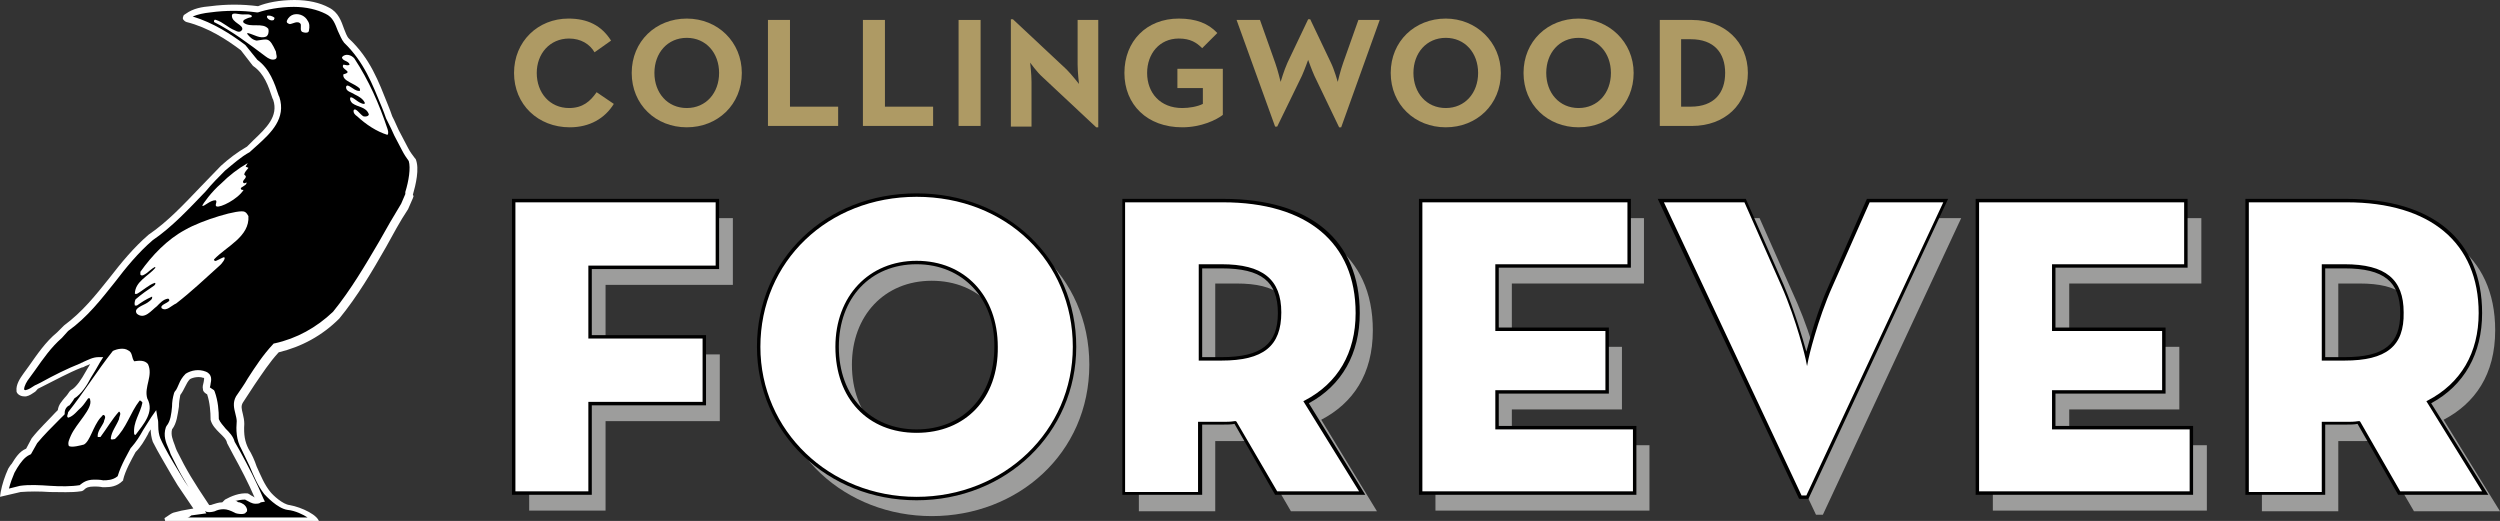
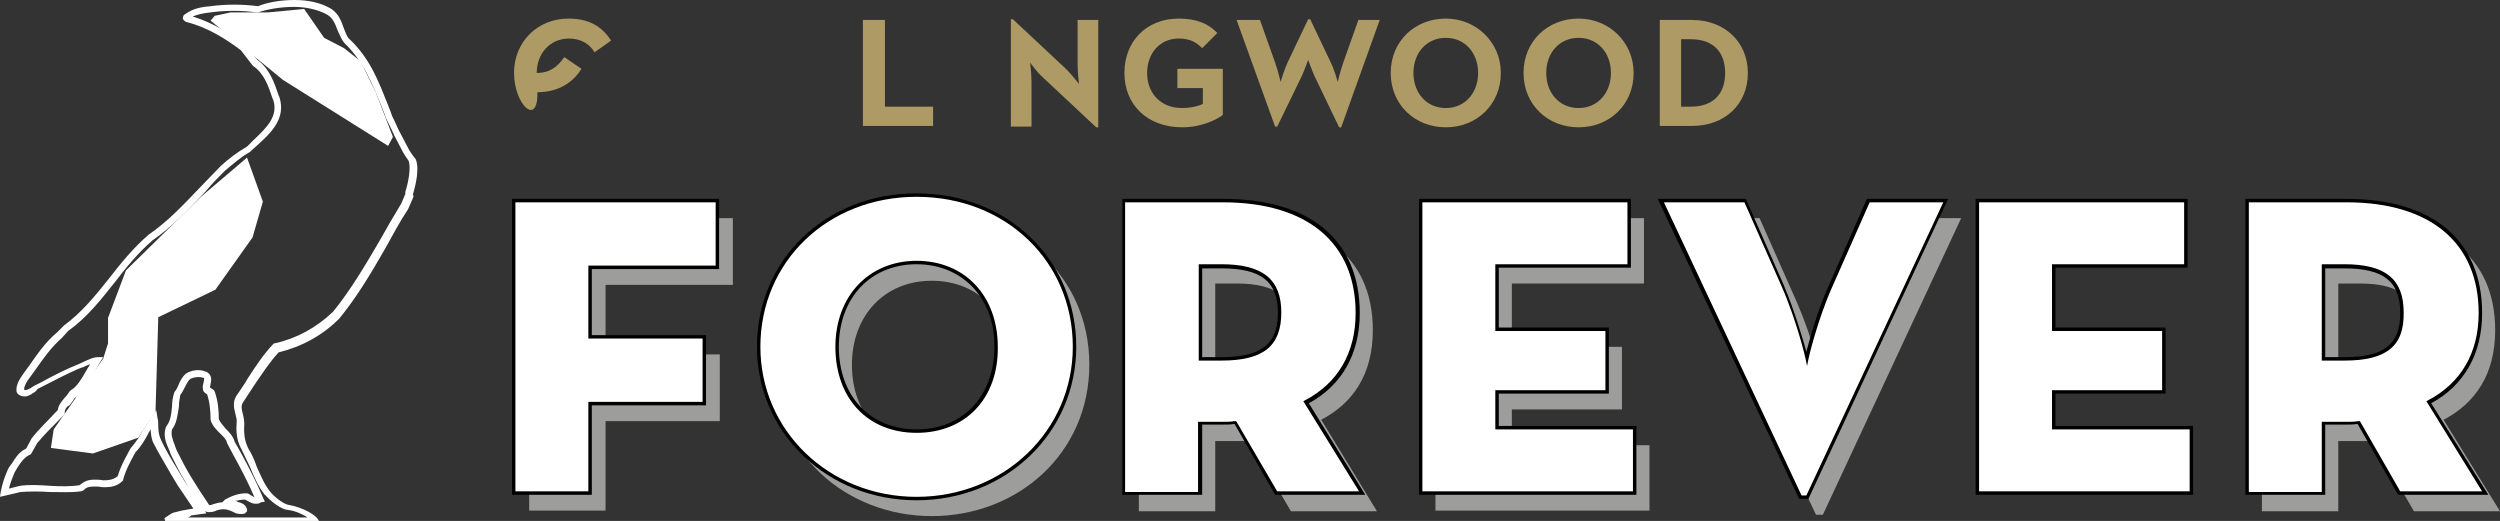
<svg xmlns="http://www.w3.org/2000/svg" version="1.1" id="Layer_1" x="0px" y="0px" viewBox="0 0 363.3 75.7" enable-background="new 0 0 363.3 75.7" xml:space="preserve">
  <rect x="0" y="0" width="363.3" height="75.7" fill="#333333" stroke="none" />
  <g>
    <polygon fill="#FFFFFF" points="35.9,22.9 29.2,28.6 18.3,39.3 15.7,46.2 15.7,49.9 15,52.1 7.8,62.4 7.4,65.1 13.5,65.9    20.1,63.6 22.6,59.8 23,46.1 31.3,42.1 36.7,34.5 38.2,29.3  " />
    <polygon fill="#FFFFFF" points="44.2,1.3 39,1.8 36.1,1.8 33.5,1.8 31.2,2.3 30.6,3 41.1,11.6 56.4,21.2 57.1,19.9 54.6,13.4    52.4,8.9 50,7 47.1,5.5  " />
-     <path d="M1.7,68.4c-0.4,0.9-0.9,2.1-1.1,3.2l2.4-0.5c3-0.3,5.8,0.3,8.6-0.1c0.5-0.1,0.4-1,3.3-0.6c0.8,0.1,1.9-0.1,2.6-0.8   c0.4-1.3,1.2-2.9,1.9-4.1c1.2-1.4,1.9-3,2.9-4.4c0.1,1,0.1,2.1,0.4,3c1,2.2,2.3,4.2,3.5,6.3l2.8,4.1l-1.4,0.2c0,0-1.4,0.2-2.3,0.5   c-0.2,0.1-0.5,0.2-0.9,0.5c0,0,0,0.1,0,0.1h16c0,0,2,0,5.1,0c0-0.7-2.1-1.9-3.8-2.1c-1.4-0.2-3.1-2.1-3.1-2.1   c-1.5-2-2.1-4.3-3.3-6.4c-0.6-1.2-0.7-2.4-0.7-3.8c0-1.1-0.8-2.2-0.2-3.4c1.8-2.5,3.2-5.2,5.4-7.4c3.3-0.7,6.2-2.3,8.7-4.7   c4.1-4.9,6.7-10.6,10-15.8l0.7-1.6l0-0.1l0-0.2c0,0,0,0,0,0c0.3-1,1-3.6,0.4-4.9c-0.4-0.5-0.7-1-1.1-1.6l-1.1-2.1   c-0.4-0.9-0.8-1.8-1.2-2.5c-1.6-4-2.7-7.9-6.2-11.1c-0.9-1-0.9-3.3-2.7-4.3c-3-1.5-7-1.1-10.1-0.2c-2.3-0.3-4.6-0.3-6.9,0   c-1.2,0.1-2.4,0.3-3.3,1c-0.1,0.1-0.2,0.3,0,0.4c3,0.8,5.6,2.4,8.1,4.2l1.7,2.1c1.8,1.3,2.4,3.3,3,5.2c1,3.3-1.9,5.3-4,7.4   c-1.3,0.7-2.5,1.7-3.7,2.7c-3.5,3.4-6.6,7.4-10.5,10c-4.8,4-7.2,9.5-12.3,13.2l-1,1c-1.9,1.6-3.2,3.7-4.6,5.7   c-0.5,0.7-1.2,1.6-1.1,2.4c0.2,0.4,0.6,0.4,0.8,0.4c0.7-0.2,0.9-0.5,1.6-0.9c2.3-1.2,4.2-2.2,6.4-3.2c0.7-0.3,1.6-0.9,2.4-0.9   c-0.4,0.7-0.9,1.6-1.3,2.2c-0.5,1-1.4,2.4-2.3,2.9c-0.5,1-1.5,1.5-1.6,2.7C7.5,61.3,6.2,62.6,5,64l-0.9,1.6   C3,66.1,2.3,67.5,1.7,68.4 M39.9,2.6c0,0.1-0.1,0.2-0.1,0.3c-0.4,0.2-0.9-0.1-1-0.4V2.3C39.1,2.2,39.6,2.3,39.9,2.6 M40.1,7.5   c0,0.4,0.3,0.9-0.1,1.1c-0.5,0.2-1-0.1-1.4-0.4c-2.4-1.8-4.9-3.7-7.5-5V3.1c0-0.2,0.1-0.3,0.3-0.2c1,0.3,1.7,1.1,2.7,1.5   c0.4,0.2,0.8,0.4,1.1-0.1c0.2-0.7-1.5-1-1.5-2c0-0.6,0.9-0.2,1.6-0.2c0.4,0,1-0.1,1.3,0.2c0,0.3-0.3,0.2-0.5,0.3   c-0.2,0.1-1,0.3-0.7,0.7c1,0.8,2.8-0.1,3.6,0.9c0.1,0.4,0,0.9-0.3,1.1c-0.9,0.4-1.8-0.3-2.7-0.5l-0.1,0.1c0.4,0.5,0.8,0.9,1.4,1   C38.9,5.7,39.1,5.3,40.1,7.5 M49.9,9.4c0.3,0,0.6,0.2,0.9,0c-0.1-0.6-1.1-0.5-1.1-1.1c0.5-0.6,1.4-0.3,1.8,0.2   c2.1,3.2,3.6,6.6,4.8,10.2c0.1,0.3,0.2,0.7,0,0.9c-1.6-0.5-3.1-1.5-4.4-2.7c-0.3-0.2-0.6-0.5-0.5-0.9c0.3-0.4,0.9,0.6,1.4,0.9   c0.3,0.1,0.8,0,0.8-0.3c-0.4-1.1-1.6-1-2.4-1.6c-0.2-0.2-0.4-0.5-0.3-0.8c0.2-0.3,1,0.6,1.6,0.8c0.2,0.1,0.6,0.2,0.5-0.1   c-0.3-0.6-0.9-0.9-1.5-1.2c-0.4-0.3-1.3-0.4-1.2-1.1c0.2-0.6,1.1,0.6,1.8,0.6c0.3,0.1,0.2-0.2,0.2-0.3c-0.7-0.8-2.6-1.1-2.4-2.1   C51.5,10.4,49.4,10.1,49.9,9.4 M42.1,3.5c-0.3-0.1-0.5-0.2-0.4-0.5c0.2-0.5,0.6-0.8,1-0.9c0.9-0.2,1.7,0.3,2,0.9   c0.3,0.4,0.3,0.9,0.2,1.4c0,0.4-0.5,0.4-0.8,0.3c-0.6-0.1-0.3-0.8-0.4-1.2C43.3,2.9,42.5,3.5,42.1,3.5 M35.7,24.2   c0.1,0.1,0.3,0.1,0.4,0.2c-0.2,0.3-0.6,0.6-0.6,1c0.7,0.4-0.5,0.8-0.1,1.2c0.2,0.1,0.4-0.1,0.4-0.1c0.2,0.4-0.9,0.7-0.8,0.9   c0,0.2,0.2,0.2,0.4,0.2C34.5,29,32,30.2,31.5,30c-0.4-0.1,0.2-0.8-0.2-0.9c-0.8,0-1.7,1-1.9,0.8c0-0.2,1.4-2.1,2.7-3.2   c1.2-1.2,2.5-2.2,3.9-3L35.7,24.2 M25.2,65.7c-0.4-1.1-1.1-2.2-0.7-3.5c1.2-1.3,0.7-3.4,1.1-5c0.7-0.8,0.8-1.7,1.5-2.5   c0.7-0.4,1.6-0.5,2.4-0.3c0.9,0.4,0.1,1.3,0.3,2c0.1,0.2,0.4,0.4,0.6,0.5c0.4,1.2,0.6,2.5,0.6,3.9c0.4,1.4,2.1,2,2.4,3.4   c1.5,2.8,3,5.5,4.2,8.3c-0.6,0.4-1.3-0.1-1.8-0.4c-1-0.1-2.2,0.4-3,0.8c-0.2,0.2,1.1,0.3,1.6,0.4c0.4,0.2,0.9,0.1,1,0.7   c-0.2,0.2-0.9,0-1.2-0.1c-2.4-1.4-3.8,0.6-4.4-0.3C27.5,70.1,26.7,68.7,25.2,65.7 M22.8,44.5c-0.8,0.6-1.8,2-2.9,1.1   c-0.6-0.8,0.9-1.2,1.5-1.6c0.4-0.3,0.8-0.5,0.7-0.9c-0.9,0.4-1.5,0.8-2.2,1.3h-0.3c-0.1-0.3,0-0.7,0.1-0.9c0.8-0.7,1.8-1.4,2.7-2   c0.1-0.1,0.3-0.3,0.1-0.4c-0.9,0.3-1.7,1.1-2.6,1.6l-0.3,0c0-1.8,2-2.6,3-3.8l-0.1-0.1c-0.4,0.2-0.8,0.6-1.2,0.9   c-0.3,0.2-0.7,0.5-0.9,0.2c0-0.1,0-0.3,0-0.4c1.7-2.4,3.9-4.7,6.5-6.1c2.4-1.4,8-3.1,8.7-2.6c0.2,0.1,0.4,0.4,0.5,0.6   c0.2,3-3.2,4.4-5,6.3c0,0,0,0.3,0.3,0.2c0.3-0.1,1.1-0.6,1.2-0.5c0.2,0.1-0.2,0.8-0.8,1.3c-2,1.8-4,3.7-6.2,5.4   c-0.7,0.3-1.4,1.2-2.1,0.7c-0.3-0.5,0.8-0.7,1.1-1.1c0-0.1,0-0.3-0.2-0.3C23.7,43.5,23.2,44.1,22.8,44.5 M9.9,60.7   c-0.3-0.2,0-0.5,0-0.8c2.3-2.9,4.2-6,6.5-8.9c0.6-0.3,1.6-0.5,2.2-0.1c0.7,0.3,0.5,1.1,0.9,1.6c0.7-0.1,1.5-0.2,2,0.4   c0.8,1.7-0.6,3.3-0.1,5c1.1,2-0.6,3.8-1.7,5.3c-0.1,0-0.2-0.1-0.2-0.1c-0.2-1.8,0.9-3,1.2-4.6c-0.1-0.1-0.2-0.3-0.4-0.3   c-1.4,1.8-1.9,4-3.6,5.6c-0.2,0-0.6,0.2-0.6-0.1c0.1-1,0.8-1.8,1.2-2.8c0-0.4,0.4-0.8,0-1.1c-1,1.1-1.8,2.5-2.7,3.7l-0.4,0   c-0.1-0.8,0.6-1.5,0.9-2.2c0-0.3,0.4-0.7,0-1c-0.3,0-0.3,0.3-0.5,0.4c-1.1,1.3-1.5,3.4-2.4,3.9c-0.4,0.1-1.8,0.5-2.2,0.2   c-0.2-0.5,0.1-1,0.3-1.5c0.8-1.8,3.2-3.9,2.8-5.2c0-0.2-0.1-0.3-0.3-0.2c-0.3,0.4-0.6,0.9-1,1.3C11.3,59.6,10.7,60.5,9.9,60.7" />
  </g>
  <path fill="#FFFFFF" d="M46.2,76.2H24v-0.5l-0.1-0.4l0.3-0.2c0.3-0.2,0.7-0.5,1-0.6c0.7-0.2,1.6-0.4,2.3-0.5l0.6-0.1l-2.3-3.4  c-0.3-0.5-0.6-1-0.9-1.5c-0.9-1.6-1.9-3.2-2.7-4.8c-0.2-0.6-0.3-1.2-0.3-1.8c-0.1,0.2-0.3,0.4-0.4,0.7c-0.5,0.9-1,1.8-1.8,2.6  c-0.6,1.1-1.5,2.7-1.8,4l0,0.1l-0.1,0.1c-0.8,0.8-1.8,0.9-2.5,0.9c-0.2,0-0.3,0-0.4,0c-0.5-0.1-0.9-0.1-1.2-0.1  c-0.9,0-1.2,0.2-1.4,0.4c-0.1,0.1-0.3,0.3-0.6,0.3c-1.3,0.2-2.9,0.1-4.5,0.1c-1.4-0.1-2.9-0.1-4.2,0l-3,0.7l0.1-0.7  c0.2-1.1,0.6-2.3,1.1-3.4c0.2-0.3,0.3-0.5,0.5-0.7c0.5-0.8,1.1-1.8,2.1-2.2l0.8-1.5c1.1-1.4,2.3-2.5,3.4-3.7l0.4-0.4  c0.1-0.8,0.6-1.3,1-1.8c0.3-0.3,0.5-0.6,0.7-0.9l0.1-0.1l0.1-0.1c0.8-0.4,1.6-1.7,2.1-2.6c0.2-0.4,0.5-0.8,0.7-1.2  c-0.2,0.1-0.4,0.2-0.7,0.3c-0.2,0.1-0.3,0.2-0.5,0.2c-2,0.8-3.8,1.8-5.8,2.8l-0.6,0.3C5.3,56.7,5.2,56.9,5,57  c-0.3,0.2-0.7,0.5-1.2,0.6c-0.1,0-0.2,0-0.3,0c-0.5,0-1-0.3-1.1-0.7l0-0.1c-0.1-0.9,0.5-1.8,1-2.5l0.8-1.1c1.2-1.7,2.4-3.5,4.1-4.9  l1-1c2.7-2,4.6-4.4,6.6-6.9c1.7-2.2,3.5-4.4,5.7-6.3c2.8-1.9,5.2-4.5,7.6-7c1-1,1.9-2,2.9-3c1.1-1,2.4-2,3.8-2.8  c0.3-0.3,0.6-0.6,0.9-0.9c1.9-1.8,3.7-3.5,2.9-5.9l-0.1-0.2c-0.6-1.8-1.2-3.6-2.8-4.7l-0.1-0.1L35,7.3c-2-1.5-4.7-3.3-7.9-4.1  c-0.3-0.1-0.4-0.3-0.5-0.4c-0.1-0.3,0.1-0.5,0.1-0.6L27,2c1.1-0.8,2.4-1,3.6-1.1c2.3-0.3,4.6-0.3,6.9,0C38.7,0.4,40.6,0,42.8,0  c2,0,3.7,0.4,5,1.1c1.4,0.7,1.8,2,2.2,3.1c0.2,0.5,0.4,1.1,0.7,1.4c3.1,2.9,4.3,6.2,5.7,9.7c0.2,0.5,0.4,1,0.6,1.6l0.3,0.6  c0.3,0.6,0.5,1.2,0.9,1.9l1.1,2.1c0.3,0.6,0.7,1.1,1,1.5l0.1,0.1c0.6,1.4,0,3.8-0.4,5.2l0.1,0.2l-0.1,0.3l-0.7,1.6  c-1.2,1.8-2.2,3.7-3.2,5.5c-2,3.5-4.1,7.1-6.8,10.4c-2.5,2.5-5.5,4.1-8.8,4.9c-1.3,1.4-2.4,3.1-3.5,4.7c-0.6,0.9-1.1,1.7-1.7,2.6  c-0.3,0.5-0.2,0.9,0,1.7c0.1,0.4,0.2,0.9,0.2,1.4c-0.1,1.6,0.1,2.6,0.6,3.6c0.5,0.8,0.9,1.7,1.2,2.6c0.6,1.3,1.1,2.6,2,3.7  c0.4,0.5,1.8,1.8,2.8,1.9c1.7,0.3,4.3,1.5,4.3,2.6V76.2z M27.1,75.2h17.6c-0.6-0.4-1.8-1-2.9-1.1c-1.5-0.2-3.2-2.1-3.4-2.3  c-1-1.3-1.5-2.6-2.1-4c-0.4-0.8-0.8-1.7-1.2-2.5c-0.8-1.4-0.8-2.9-0.7-4.1c0-0.3-0.1-0.7-0.2-1.1c-0.2-0.8-0.4-1.6,0.1-2.5  c0.6-0.9,1.2-1.7,1.7-2.6c1.1-1.7,2.2-3.4,3.7-5l0.1-0.1l0.1,0c3.2-0.7,6.1-2.3,8.5-4.6c2.6-3.2,4.7-6.8,6.7-10.2  c1-1.8,2.1-3.7,3.2-5.5l0.6-1.4l0-0.2l0-0.1c0.5-1.6,0.8-3.5,0.5-4.5c-0.3-0.4-0.7-1-1-1.6l-1.1-2.1c-0.3-0.7-0.6-1.3-0.9-1.9  l-0.3-0.6c-0.2-0.6-0.4-1.1-0.6-1.6C54.1,12.2,52.9,9,50,6.2c-0.4-0.5-0.6-1.1-0.9-1.7c-0.4-1-0.7-2-1.8-2.5c-1.2-0.6-2.8-1-4.6-1  c-2.1,0-4,0.4-5.2,0.8l-0.1,0l-0.1,0c-2.2-0.3-4.5-0.3-6.7,0c-1,0.1-1.9,0.3-2.6,0.6c3,0.9,5.6,2.6,7.6,4.1l0.1,0.1l1.7,2.1  c1.8,1.3,2.5,3.4,3.1,5.2l0.1,0.2c1,3.1-1.2,5.2-3.2,7c-0.3,0.3-0.7,0.6-1,0.9l-0.1,0.1c-1.3,0.7-2.5,1.8-3.6,2.7  c-0.9,0.9-1.9,1.9-2.8,3c-2.4,2.5-4.9,5.2-7.7,7.1c-2.1,1.8-3.9,4-5.5,6.1c-2,2.5-4,5.1-6.8,7.1l-0.9,1c-1.6,1.4-2.7,3-3.9,4.7  l-0.8,1.1c-0.4,0.5-0.8,1.2-0.8,1.7c0,0,0.1,0.1,0.2,0.1c0.4-0.1,0.6-0.2,0.9-0.4c0.2-0.1,0.4-0.3,0.7-0.4l0.6-0.3  c2-1.1,3.8-2,5.8-2.8c0.1-0.1,0.3-0.1,0.4-0.2c0.7-0.3,1.4-0.7,2.2-0.7H15l-0.5,0.8c-0.4,0.7-0.9,1.6-1.3,2.2c-0.5,1-1.4,2.4-2.4,3  c-0.2,0.4-0.5,0.7-0.7,1C9.8,59,9.4,59.4,9.4,60l0,0.2l-0.7,0.7c-1.2,1.2-2.3,2.3-3.3,3.5L4.5,66l-0.2,0.1C3.6,66.4,3,67.2,2.5,68  c-0.1,0.2-0.3,0.5-0.4,0.7c-0.3,0.7-0.6,1.5-0.8,2.3l1.6-0.4c1.4-0.2,2.9-0.1,4.4,0c1.5,0.1,3.1,0.1,4.3-0.1c0,0,0.1-0.1,0.1-0.1  c0.3-0.2,0.8-0.7,2-0.7c0.4,0,0.8,0,1.3,0.1c0.5,0,1.4,0,2.1-0.6c0.5-1.7,1.6-3.5,1.9-4.1l0.1-0.1c0.7-0.8,1.2-1.6,1.7-2.5  c0.4-0.6,0.8-1.3,1.2-1.9l0.7-1l0.2,1.2c0.1,0.3,0.1,0.7,0.1,1.1c0,0.7,0.1,1.3,0.3,1.8c0.7,1.6,1.7,3.2,2.6,4.7  c0.3,0.5,0.6,1,0.9,1.5l3.2,4.7l-2.2,0.3C27.5,75.2,27.3,75.2,27.1,75.2z M35.1,74.7c-0.4,0-0.9-0.1-1-0.2C33.5,74.2,33,74,32.5,74  c-0.5,0-0.9,0.1-1.3,0.3c-0.7,0.2-1.4,0.2-1.7-0.3c-2.4-3.6-3.2-4.9-4.7-8c-0.1-0.3-0.2-0.6-0.3-0.8c-0.4-0.9-0.8-1.9-0.4-3.1  l0.1-0.2c0.6-0.7,0.7-1.8,0.8-2.8c0-0.7,0.1-1.3,0.3-2l0.1-0.2c0.3-0.3,0.4-0.7,0.6-1.1c0.2-0.5,0.5-1,0.9-1.4l0.1-0.1  c0.8-0.5,1.9-0.7,2.9-0.3c1,0.4,0.8,1.3,0.7,1.8c0,0.2-0.1,0.4-0.1,0.5c0.1,0.1,0.2,0.1,0.3,0.2l0.3,0.2l0.1,0.2  c0.5,1.4,0.6,2.8,0.6,4c0.2,0.5,0.6,0.9,1,1.4c0.5,0.5,1.1,1.1,1.3,1.9l0.8,1.4c1.2,2.2,2.4,4.5,3.4,6.9l0.2,0.4L37.9,73  c-0.2,0.2-0.5,0.2-0.8,0.2c-0.5,0-0.9-0.3-1.3-0.5c-0.1,0-0.1-0.1-0.2-0.1c-0.5,0-1,0.1-1.4,0.2c0.1,0,0.2,0,0.3,0.1  c0.1,0.1,0.2,0.1,0.3,0.1c0.3,0.1,0.9,0.3,1.1,1l0,0.3l-0.2,0.2C35.7,74.6,35.4,74.7,35.1,74.7z M25,62.4c-0.2,0.8,0.1,1.5,0.4,2.3  c0.1,0.3,0.2,0.6,0.3,0.8c1.5,3,2.3,4.3,4.7,7.9c0.1,0,0.3,0,0.5-0.1c0.4-0.1,0.8-0.3,1.4-0.3l0,0l0.4-0.4c0.9-0.5,2.1-1,3.3-0.9  l0.2,0.1c0.1,0.1,0.2,0.1,0.3,0.2c0.2,0.1,0.4,0.2,0.5,0.3c-0.9-2.1-2-4.2-3.1-6.2L33,64.4c-0.1-0.6-0.6-1-1.1-1.5  c-0.5-0.5-1.1-1.1-1.3-1.9l0-0.1c0-1-0.1-2.4-0.5-3.6c-0.2-0.1-0.5-0.3-0.6-0.6l0-0.1c-0.1-0.4,0-0.7,0.1-1.1  c0.1-0.6,0.1-0.6-0.1-0.6c-0.5-0.2-1.4-0.1-1.9,0.2c-0.3,0.3-0.5,0.7-0.7,1.1c-0.2,0.4-0.4,0.8-0.7,1.2c-0.1,0.5-0.2,1.1-0.2,1.7  C25.8,60.3,25.7,61.5,25,62.4z" />
  <path fill="#9D9D9C" d="M76.9,31.7h29.6v9.7H88v10.1h16.6v9.7H88v13H76.9V31.7z" />
  <path fill="#9D9D9C" d="M112.5,53c0-13.1,10.4-22,22.9-22c12.5,0,22.9,9,22.9,22c0,12.9-10.4,22-22.9,22C123,75,112.5,65.9,112.5,53  z M147,53c0-7.2-4.7-12.2-11.6-12.2c-6.9,0-11.6,5.1-11.6,12.2c0,7.3,4.7,12.2,11.6,12.2C142.3,65.3,147,60.4,147,53z" />
  <path fill="#9D9D9C" d="M200.1,74.3h-12.5l-6-10.3c-0.6,0.1-1.1,0.1-1.7,0.1h-3.3v10.2h-11.1V31.7H180c11.3,0,19.5,5.1,19.5,16.3  c0,6.4-2.9,10.6-7.5,13L200.1,74.3z M179.7,54.7c5.8,0,8.4-1.9,8.4-6.7c0-4.8-2.6-6.8-8.4-6.8h-3.1v13.5H179.7z" />
  <path fill="#9D9D9C" d="M208.6,31.7h30.3v9.5h-19.2v9.2h16v9.1h-16v5.2h20v9.5h-31.1V31.7z" />
  <path fill="#9D9D9C" d="M243.5,31.7h12.2l5.5,12.4c2.2,5.1,3.5,10.6,3.5,10.6s1.3-5.6,3.5-10.6l5.5-12.4H285l-20.1,43.1h-1  L243.5,31.7z" />
-   <path fill="#9D9D9C" d="M289.6,31.7h30.3v9.5h-19.2v9.2h16v9.1h-16v5.2h20v9.5h-31.1V31.7z" />
  <path fill="#9D9D9C" d="M363.3,74.3h-12.5l-6-10.3c-0.6,0.1-1.1,0.1-1.7,0.1h-3.3v10.2h-11.1V31.7h14.4c11.3,0,19.5,5.1,19.5,16.3  c0,6.4-2.9,10.6-7.5,13L363.3,74.3z M342.9,54.7c5.8,0,8.4-1.9,8.4-6.7c0-4.8-2.6-6.8-8.4-6.8h-3.1v13.5H342.9z" />
  <g>
    <path fill="#FFFFFF" d="M74.7,29.1h29.6v9.7H85.8v10.1h16.6v9.7H85.8v13H74.7V29.1z" />
    <path d="M86,71.9H74.4V28.9h30.1v10.2H86v9.6h16.6v10.2H86V71.9z M74.9,71.4h10.6v-13h16.6v-9.2H85.5V38.6H104v-9.2H74.9V71.4z" />
  </g>
  <g>
    <path fill="#FFFFFF" d="M110.3,50.4c0-13.1,10.4-22,22.9-22c12.5,0,22.9,9,22.9,22c0,12.9-10.4,22-22.9,22   C120.8,72.4,110.3,63.3,110.3,50.4z M144.8,50.4c0-7.2-4.7-12.2-11.6-12.2c-6.9,0-11.6,5.1-11.6,12.2c0,7.3,4.7,12.2,11.6,12.2   C140.1,62.6,144.8,57.8,144.8,50.4z" />
    <path d="M133.2,72.7c-13,0-23.2-9.8-23.2-22.3c0-12.7,10-22.3,23.2-22.3c13.2,0,23.2,9.6,23.2,22.3   C156.4,62.9,146.2,72.7,133.2,72.7z M133.2,28.6c-12.9,0-22.7,9.4-22.7,21.8c0,12.2,10,21.8,22.7,21.8c12.7,0,22.7-9.6,22.7-21.8   C155.9,38,146.2,28.6,133.2,28.6z M133.2,62.9c-7.1,0-11.8-5-11.8-12.5c0-7.4,4.9-12.5,11.8-12.5c7,0,11.8,5.1,11.8,12.5   C145.1,57.9,140.3,62.9,133.2,62.9z M133.2,38.4c-6.7,0-11.3,4.9-11.3,12c0,7.2,4.6,12,11.3,12s11.3-4.8,11.3-12   C144.6,43.4,139.9,38.4,133.2,38.4z" />
  </g>
  <g>
    <path fill="#FFFFFF" d="M197.9,71.7h-12.5l-6-10.3c-0.6,0.1-1.1,0.1-1.7,0.1h-3.3v10.2h-11.1V29.1h14.4c11.3,0,19.5,5.1,19.5,16.3   c0,6.4-2.9,10.6-7.5,13L197.9,71.7z M177.5,52.1c5.8,0,8.4-1.9,8.4-6.7c0-4.8-2.6-6.8-8.4-6.8h-3.1v13.5H177.5z" />
    <path d="M198.4,71.9h-13.1l-5.9-10.3c-0.5,0.1-1.1,0.1-1.6,0.1h-3.1v10.2h-11.6V28.9h14.7c12.6,0,19.8,6,19.8,16.6   c0,5.9-2.6,10.5-7.4,13.1L198.4,71.9z M185.6,71.4h11.9l-8.1-13.1l0.2-0.1c4.8-2.5,7.4-6.9,7.4-12.7c0-10.2-7-16.1-19.3-16.1h-14.2   v42.1h10.6V61.3h3.6c0.6,0,1.1,0,1.7-0.1l0.2,0l0.1,0.1L185.6,71.4z M177.5,52.4h-3.3v-14h3.3c6,0,8.7,2.2,8.7,7   C186.2,50.3,183.6,52.4,177.5,52.4z M174.7,51.9h2.8c5.8,0,8.2-1.9,8.2-6.4c0-4.6-2.4-6.5-8.2-6.5h-2.8V51.9z" />
  </g>
  <g>
    <path fill="#FFFFFF" d="M206.4,29.1h30.3v9.5h-19.2v9.2h16v9.1h-16v5.2h20v9.5h-31.1V29.1z" />
    <path d="M237.8,71.9h-31.6V28.9h30.8v10h-19.2v8.7h16v9.6h-16v4.7h20V71.9z M206.7,71.4h30.6v-9h-20v-5.7h16v-8.6h-16v-9.7h19.2v-9   h-29.8V71.4z" />
  </g>
  <g>
    <path fill="#FFFFFF" d="M241.3,29.1h12.2l5.5,12.4c2.2,5.1,3.5,10.6,3.5,10.6s1.3-5.6,3.5-10.6l5.5-12.4h11.3l-20.1,43.1h-1   L241.3,29.1z" />
    <path d="M262.8,72.5h-1.3l-0.1-0.1l-20.5-43.5h12.8l5.5,12.5c1.6,3.8,2.8,7.9,3.3,9.7c0.5-1.8,1.6-6,3.3-9.7l5.5-12.5h11.8   L262.8,72.5z M261.8,72h0.7l19.9-42.6h-10.7l-5.4,12.2c-2.2,4.9-3.5,10.5-3.5,10.6l-0.2,1l-0.2-1c0-0.1-1.3-5.6-3.5-10.6l-5.4-12.2   h-11.7L261.8,72z" />
  </g>
  <g>
    <path fill="#FFFFFF" d="M287.4,29.1h30.3v9.5h-19.2v9.2h16v9.1h-16v5.2h20v9.5h-31.1V29.1z" />
    <path d="M318.7,71.9h-31.6V28.9h30.8v10h-19.2v8.7h16v9.6h-16v4.7h20V71.9z M287.6,71.4h30.6v-9h-20v-5.7h16v-8.6h-16v-9.7h19.2v-9   h-29.8V71.4z" />
  </g>
  <g>
    <path fill="#FFFFFF" d="M361.1,71.7h-12.5l-6-10.3c-0.6,0.1-1.1,0.1-1.7,0.1h-3.3v10.2h-11.1V29.1H341c11.3,0,19.5,5.1,19.5,16.3   c0,6.4-2.9,10.6-7.5,13L361.1,71.7z M340.7,52.1c5.8,0,8.4-1.9,8.4-6.7c0-4.8-2.6-6.8-8.4-6.8h-3.1v13.5H340.7z" />
    <path d="M361.6,71.9h-13.1l-5.9-10.3c-0.5,0.1-1.1,0.1-1.6,0.1h-3.1v10.2h-11.6V28.9H341c12.5,0,19.7,6,19.7,16.6   c0,5.9-2.6,10.5-7.4,13.1L361.6,71.9z M348.8,71.4h11.9l-8.1-13.1l0.2-0.1c4.8-2.5,7.4-6.9,7.4-12.7c0-10.2-7-16.1-19.2-16.1h-14.2   v42.1h10.6V61.3h3.6c0.6,0,1.1,0,1.7-0.1l0.2,0l0.1,0.1L348.8,71.4z M340.7,52.4h-3.3v-14h3.3c6,0,8.6,2.2,8.6,7   C349.4,50.3,346.8,52.4,340.7,52.4z M337.9,51.9h2.8c5.8,0,8.1-1.9,8.1-6.4c0-4.6-2.4-6.5-8.1-6.5h-2.8V51.9z" />
  </g>
  <g>
-     <path fill="#AE9A64" d="M74.7,10.6c0-4.6,3.5-7.9,7.9-7.9c2.8,0,4.8,1,6.2,3.2l-2.4,1.7c-0.7-1.2-2-2-3.7-2c-2.8,0-4.7,2.2-4.7,5   c0,2.9,1.9,5.1,4.7,5.1c2,0,3.1-1,4-2.3l2.5,1.7c-1.3,2.1-3.5,3.4-6.4,3.4C78.2,18.5,74.7,15.2,74.7,10.6z" />
-     <path fill="#AE9A64" d="M91.8,10.6c0-4.6,3.5-7.9,8-7.9s8,3.4,8,7.9c0,4.6-3.5,7.9-8,7.9S91.8,15.2,91.8,10.6z M104.5,10.6   c0-2.9-1.9-5.1-4.7-5.1c-2.8,0-4.7,2.2-4.7,5.1c0,2.9,1.9,5.1,4.7,5.1C102.6,15.7,104.5,13.5,104.5,10.6z" />
-     <path fill="#AE9A64" d="M111.6,2.9h3.2v12.6h7v2.8h-10.2V2.9z" />
+     <path fill="#AE9A64" d="M74.7,10.6c0-4.6,3.5-7.9,7.9-7.9c2.8,0,4.8,1,6.2,3.2l-2.4,1.7c-0.7-1.2-2-2-3.7-2c-2.8,0-4.7,2.2-4.7,5   c2,0,3.1-1,4-2.3l2.5,1.7c-1.3,2.1-3.5,3.4-6.4,3.4C78.2,18.5,74.7,15.2,74.7,10.6z" />
    <path fill="#AE9A64" d="M125.4,2.9h3.2v12.6h7v2.8h-10.2V2.9z" />
-     <path fill="#AE9A64" d="M139.3,2.9h3.2v15.4h-3.2V2.9z" />
    <path fill="#AE9A64" d="M151.5,11.2c-0.8-0.7-1.8-2.1-1.8-2.1s0.2,1.7,0.2,2.8v6.5h-3V2.8h0.3l7.8,7.3c0.7,0.7,1.8,2.1,1.8,2.1   s-0.2-1.7-0.2-2.8V2.9h3v15.6h-0.3L151.5,11.2z" />
    <path fill="#AE9A64" d="M163.4,10.6c0-4.6,3.2-7.9,7.9-7.9c2.5,0,4.3,0.7,5.6,2.1L174.7,7c-0.8-0.8-1.7-1.4-3.4-1.4   c-2.8,0-4.6,2.2-4.6,5c0,2.9,1.9,5.1,5.1,5.1c1,0,2.2-0.2,3-0.6v-2.3h-3.7v-2.8h6.6v6.7c-0.9,0.7-3.1,1.8-5.9,1.8   C166.7,18.5,163.4,15.2,163.4,10.6z" />
    <path fill="#AE9A64" d="M179.7,2.9h3.4l2.2,6.2c0.4,1.1,0.8,2.8,0.8,2.8s0.5-1.7,1-2.8l3-6.3h0.3l3,6.3c0.5,1,1,2.8,1,2.8   s0.4-1.7,0.8-2.8l2.2-6.2h3.1l-5.6,15.6h-0.3L191,11c-0.4-0.9-0.9-2.3-0.9-2.3s-0.5,1.4-0.9,2.3l-3.6,7.4h-0.3L179.7,2.9z" />
    <path fill="#AE9A64" d="M202.1,10.6c0-4.6,3.5-7.9,8-7.9c4.4,0,8,3.4,8,7.9c0,4.6-3.5,7.9-8,7.9C205.6,18.5,202.1,15.2,202.1,10.6z    M214.8,10.6c0-2.9-1.9-5.1-4.7-5.1c-2.8,0-4.7,2.2-4.7,5.1c0,2.9,1.9,5.1,4.7,5.1C212.9,15.7,214.8,13.5,214.8,10.6z" />
    <path fill="#AE9A64" d="M221.4,10.6c0-4.6,3.5-7.9,8-7.9c4.4,0,8,3.4,8,7.9c0,4.6-3.5,7.9-8,7.9C224.9,18.5,221.4,15.2,221.4,10.6z    M234.1,10.6c0-2.9-1.9-5.1-4.7-5.1c-2.8,0-4.7,2.2-4.7,5.1c0,2.9,1.9,5.1,4.7,5.1C232.2,15.7,234.1,13.5,234.1,10.6z" />
    <path fill="#AE9A64" d="M241.2,2.9h4.7c4.7,0,8.1,3.2,8.1,7.7c0,4.6-3.4,7.7-8.1,7.7h-4.7V2.9z M245.7,15.5c3.4,0,5-2,5-4.9   c0-2.9-1.6-4.9-5-4.9h-1.4v9.8H245.7z" />
  </g>
</svg>